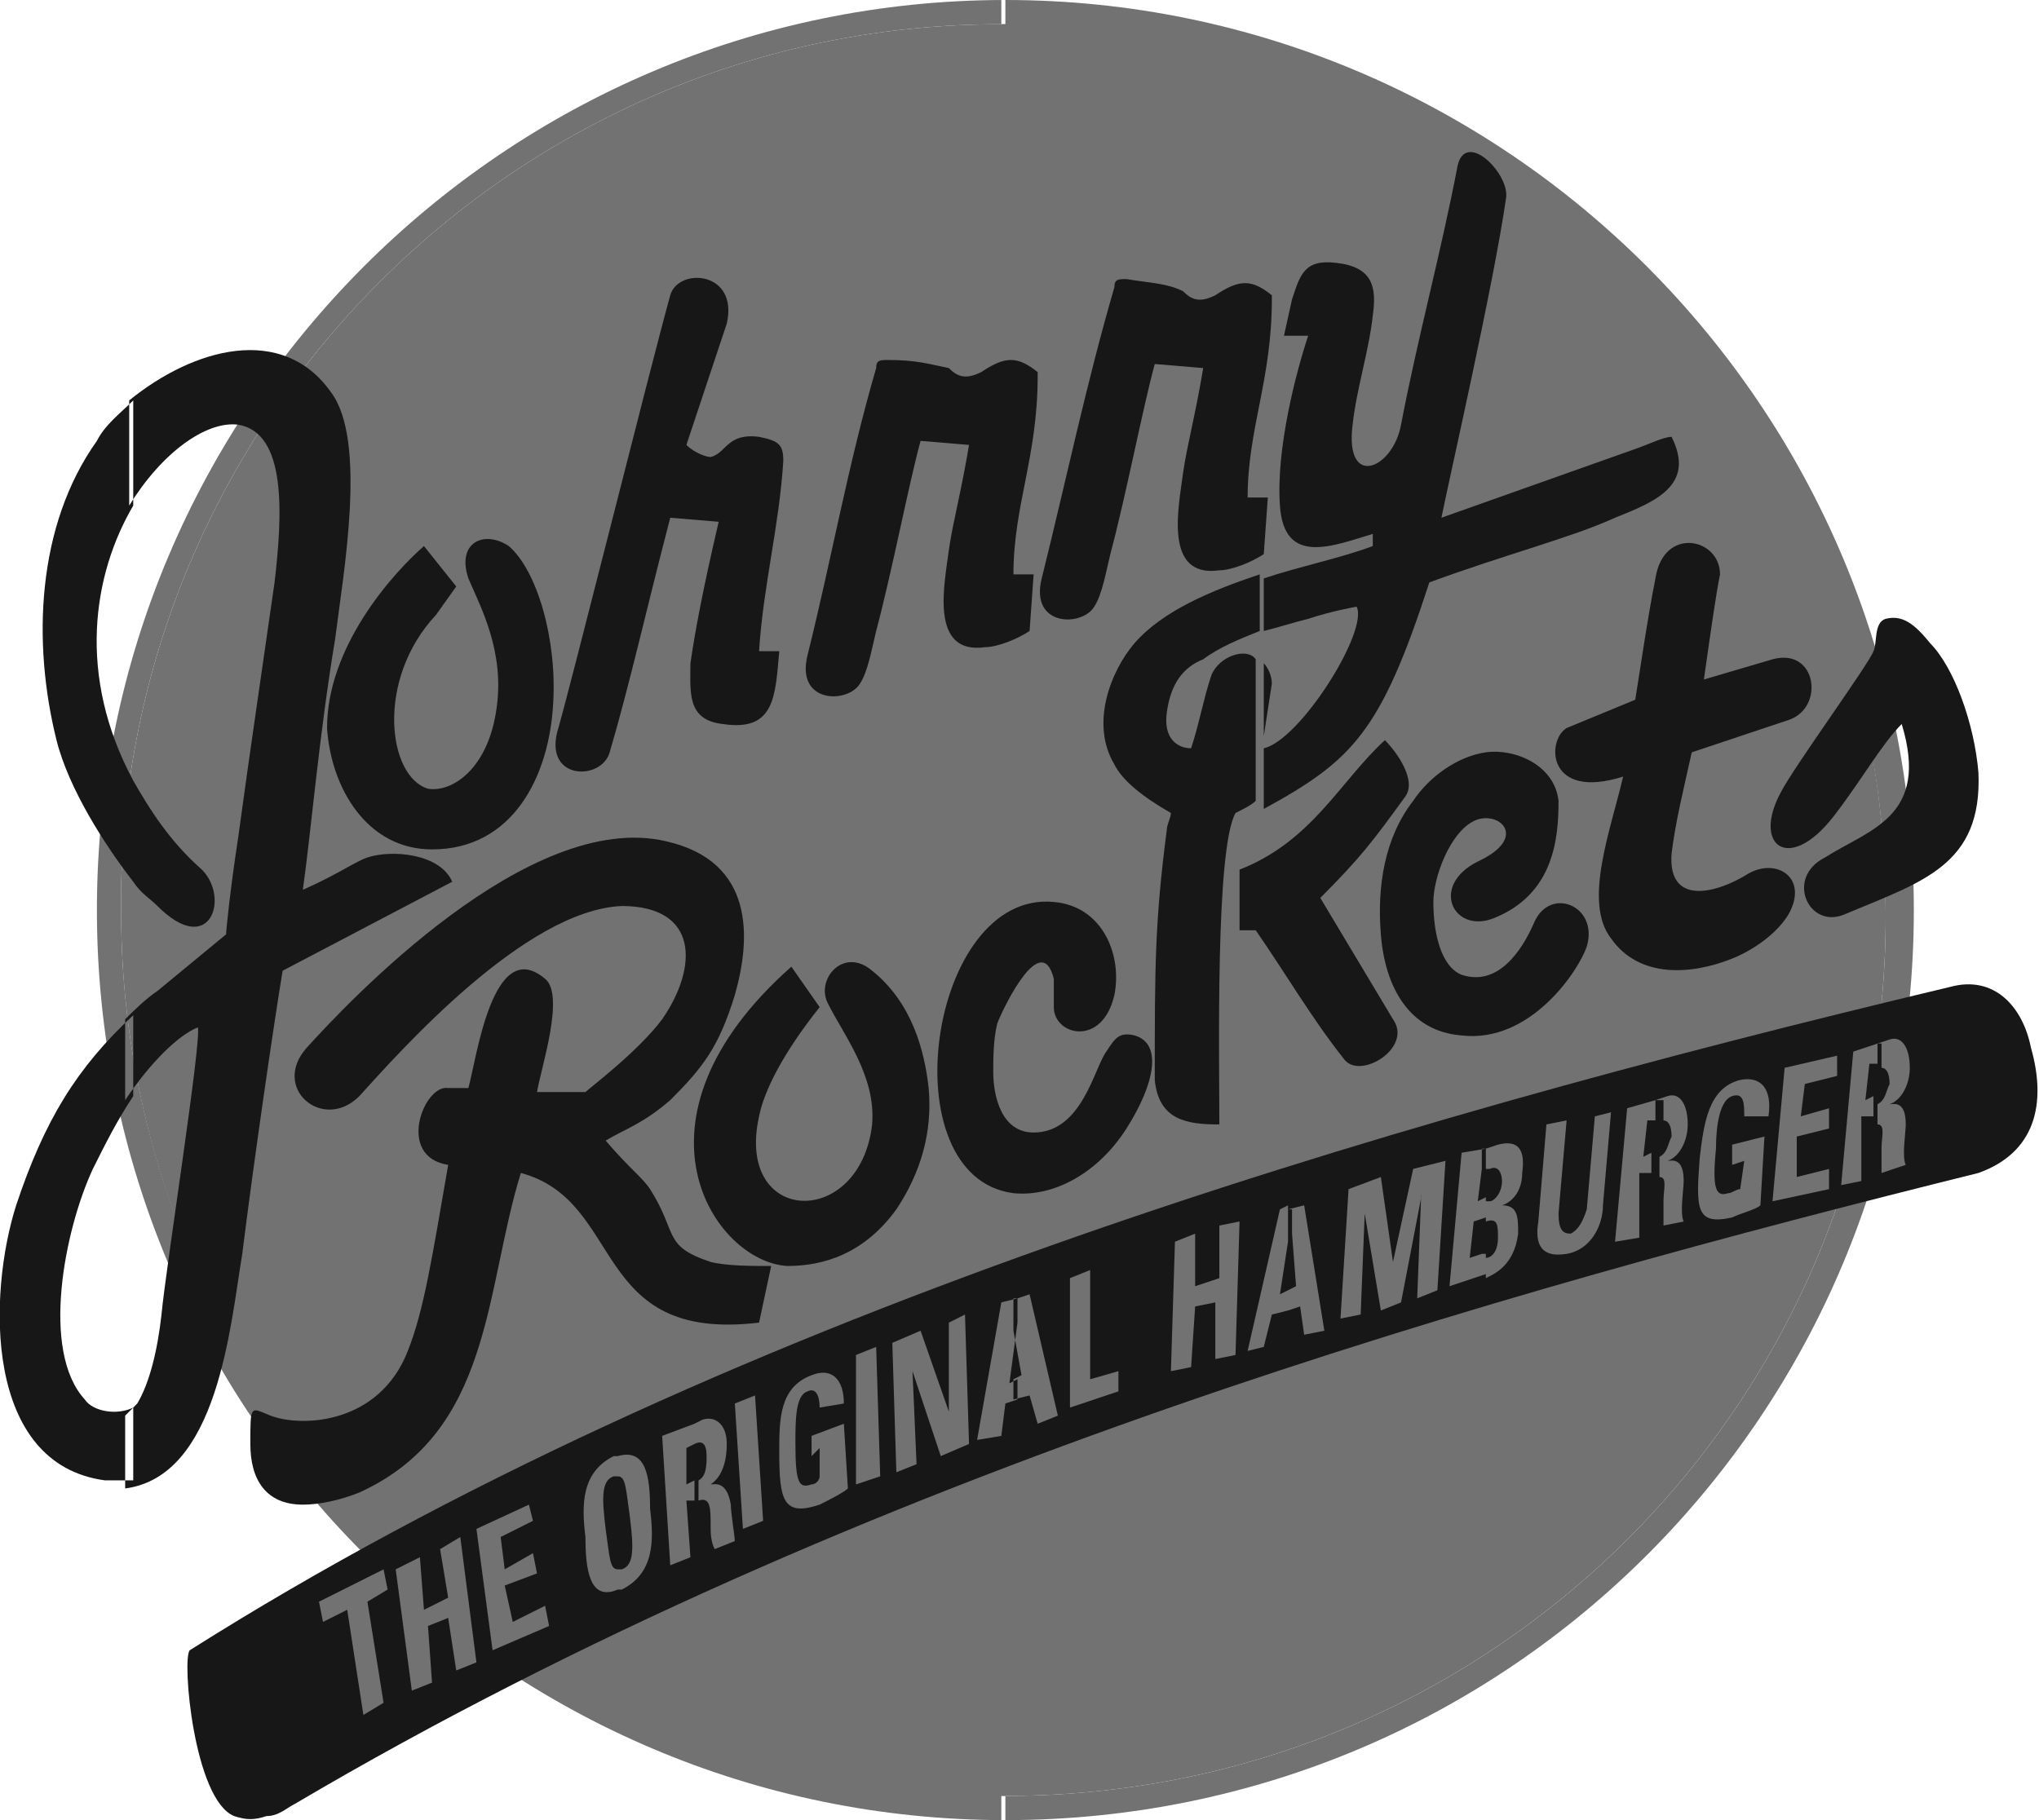
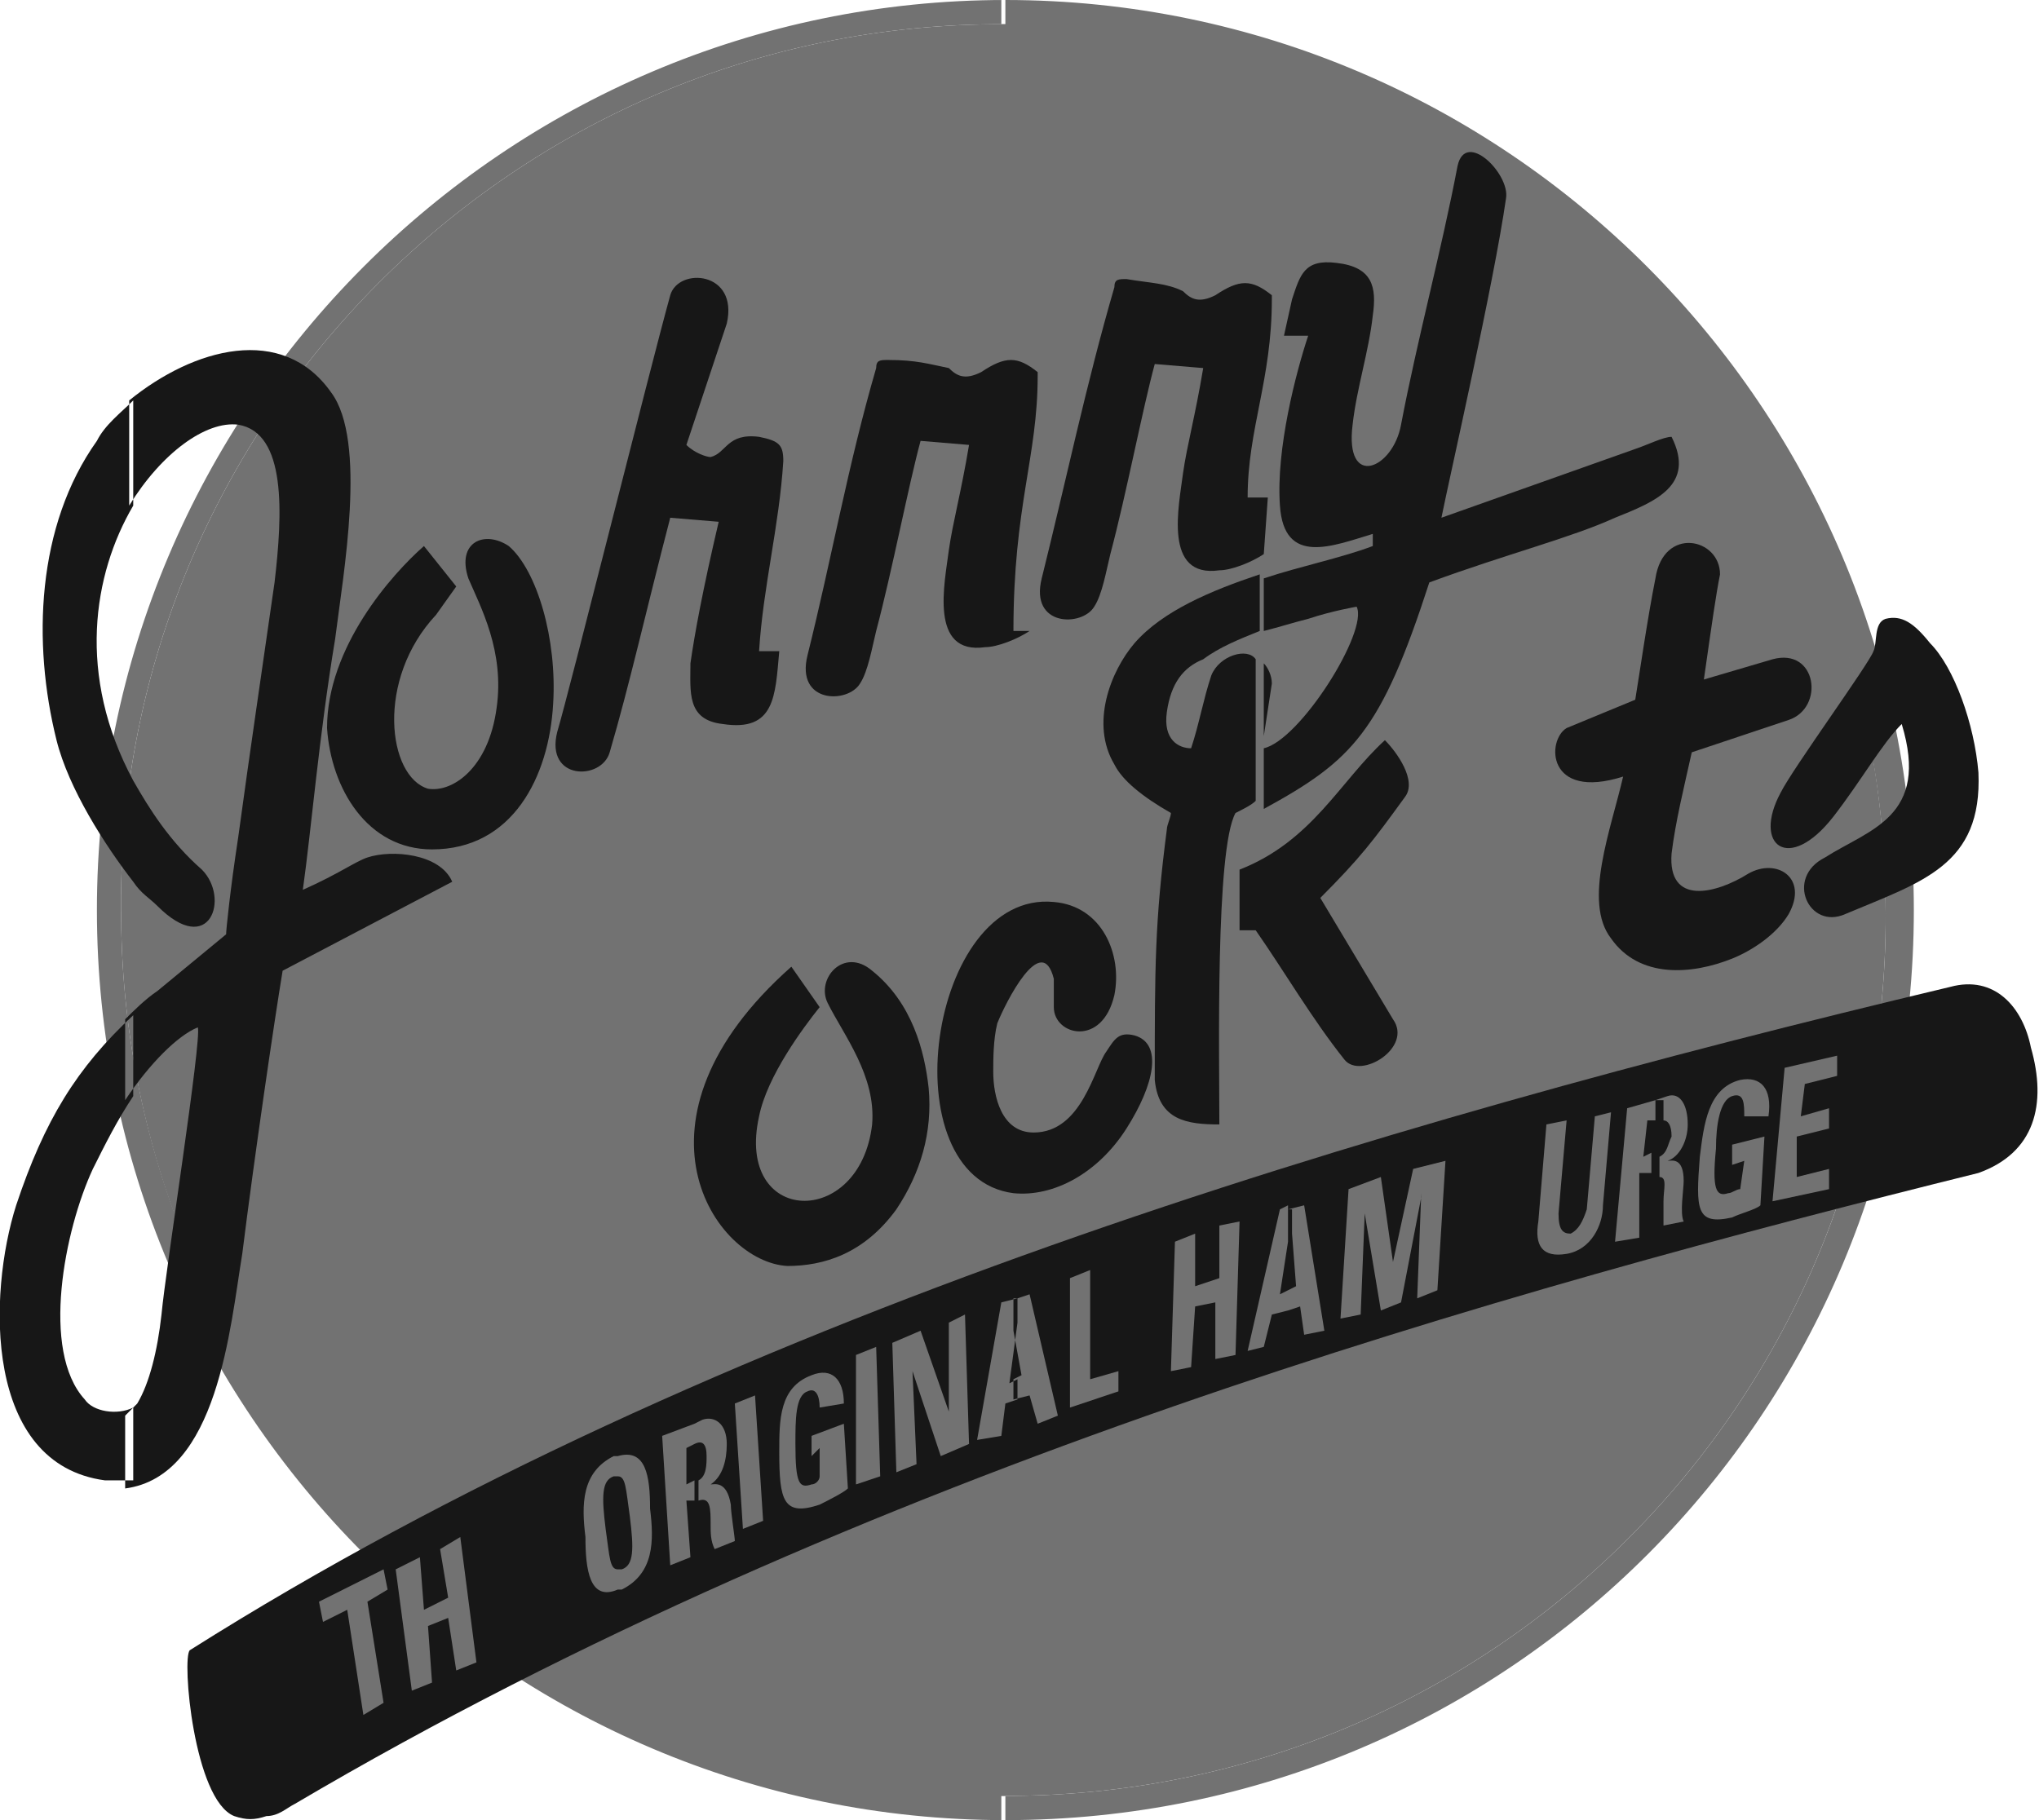
<svg xmlns="http://www.w3.org/2000/svg" width="112" height="100" viewBox="0 0 112 100" fill="none">
  <g clip-path="url(#clip0_37_483)">
    <path fill-rule="evenodd" clip-rule="evenodd" d="M55.667 98.667C82.503 98.445 104.016 76.445 103.572 49.556C103.35 22.889 81.616 1.556 55.002 1.556V0H55.224C82.725 0 105.125 22.444 105.125 50C105.125 77.556 82.947 100 55.224 100H55.002V98.667C55.224 98.667 55.446 98.667 55.667 98.667ZM55.224 1.333C55.002 1.333 54.78 1.333 54.558 1.333C27.723 1.556 6.21 23.778 6.653 50.444C6.875 77.111 28.61 98.445 55.224 98.445V100C27.723 100 5.323 77.556 5.323 50C5.323 22.444 27.723 0 55.224 0V1.333Z" fill="#727272" />
    <path fill-rule="evenodd" clip-rule="evenodd" d="M55.667 98.667C82.503 98.444 104.016 76.444 103.572 49.556C103.35 22.444 81.394 1.111 54.558 1.333C27.723 1.555 6.21 23.778 6.653 50.444C6.875 77.333 28.832 98.889 55.667 98.667Z" fill="#727272" />
    <path fill-rule="evenodd" clip-rule="evenodd" d="M107.121 54.222C109.56 53.556 111.113 55.333 111.556 57.556C112.443 60.667 111.778 63.333 108.673 64.445C82.725 70.889 47.461 80.667 16.19 99.111C15.746 99.333 15.303 99.778 14.637 99.778C13.972 100 13.529 100 12.863 99.778C10.645 98.889 9.98 91.111 10.424 90.667C39.255 72.445 75.406 61.778 107.121 54.222Z" fill="#171717" />
    <path fill-rule="evenodd" clip-rule="evenodd" d="M21.069 86.222L21.291 87.333L20.182 88L21.069 93.555L19.96 94.222L19.073 88.444L17.742 89.111L17.521 88L21.069 86.222Z" fill="#727272" />
    <path fill-rule="evenodd" clip-rule="evenodd" d="M24.618 87.778L24.174 85.111L25.283 84.445L26.17 91.334L25.061 91.778L24.618 88.889L23.509 89.334L23.731 92.445L22.622 92.889L21.735 86.222L23.065 85.556L23.287 88.445L24.618 87.778Z" fill="#727272" />
-     <path fill-rule="evenodd" clip-rule="evenodd" d="M27.057 90.667L26.17 84L29.053 82.667L29.275 83.556L27.501 84.445L27.723 86.222L29.275 85.333L29.497 86.445L27.723 87.111L28.166 89.111L29.941 88.222L30.162 89.333L27.057 90.667Z" fill="#727272" />
    <path fill-rule="evenodd" clip-rule="evenodd" d="M33.933 80C35.485 79.556 35.707 81.111 35.707 82.889C35.929 84.667 35.929 86.445 34.154 87.333H33.933V86.222H34.154C34.82 86 34.82 85.111 34.598 83.333C34.376 81.778 34.376 81.111 33.933 81.111V80ZM32.158 84.445C31.937 82.667 31.937 80.889 33.711 80H33.933V81.111H33.711C33.045 81.333 33.045 82.222 33.267 84C33.489 85.556 33.489 86.222 33.933 86.222V87.333C32.38 88 32.158 86.222 32.158 84.445Z" fill="#727272" />
    <path fill-rule="evenodd" clip-rule="evenodd" d="M38.147 78.222L38.59 78C39.255 77.778 39.921 78.222 39.921 79.334C39.921 80.222 39.699 81.111 39.034 81.556C39.255 81.556 39.921 81.334 40.143 82.667C40.143 83.111 40.364 84.445 40.364 84.667L39.255 85.111C39.034 84.667 39.034 84.222 39.034 83.778C39.034 82.889 39.034 82.222 38.368 82.445V81.334C38.812 81.111 38.812 80.445 38.812 80C38.812 79.334 38.59 79.111 38.147 79.334V78.222ZM37.925 85.556L36.816 86L36.372 78.889L38.147 78.222V79.334L37.703 79.556V81.556L38.147 81.334V82.445C38.147 82.445 38.147 82.445 37.925 82.445H37.703L37.925 85.556Z" fill="#727272" />
    <path fill-rule="evenodd" clip-rule="evenodd" d="M40.808 84L40.364 77.111L41.473 76.667L41.917 83.556L40.808 84Z" fill="#727272" />
    <path fill-rule="evenodd" clip-rule="evenodd" d="M45.022 77.333C45.022 76.667 44.8 76.222 44.356 76.445C43.691 76.667 43.691 78 43.691 79.333C43.691 81.556 43.913 81.778 44.578 81.556C44.8 81.556 45.022 81.333 45.022 81.111V79.556L44.578 80V78.889L46.352 78.222L46.574 81.778C46.352 82 45.465 82.445 45.022 82.667C43.026 83.333 42.804 82.445 42.804 79.778C42.804 78 42.804 76.222 44.578 75.556C45.687 75.111 46.352 75.778 46.352 77.111L45.022 77.333Z" fill="#727272" />
    <path fill-rule="evenodd" clip-rule="evenodd" d="M47.018 81.556V74.444L48.127 74L48.349 81.111L47.018 81.556Z" fill="#727272" />
    <path fill-rule="evenodd" clip-rule="evenodd" d="M49.236 80.889L49.014 73.778L50.566 73.111L52.119 77.555V72.667L53.006 72.222L53.228 79.333L51.675 80L50.123 75.333L50.345 80.444L49.236 80.889Z" fill="#727272" />
    <path fill-rule="evenodd" clip-rule="evenodd" d="M55.889 71.333L56.554 71.111L58.107 77.778L56.998 78.222L56.554 76.667L55.667 76.889V75.778L56.111 75.555L55.667 73.111V71.333H55.889ZM53.671 79.111L55.002 71.555L55.889 71.333V73.111V72.667L55.445 76L55.889 75.778V76.889L55.224 77.111L55.002 78.889L53.671 79.111Z" fill="#727272" />
    <path fill-rule="evenodd" clip-rule="evenodd" d="M58.772 77.333V70.222L59.881 69.778V75.778L61.434 75.333V76.445L58.772 77.333Z" fill="#727272" />
    <path fill-rule="evenodd" clip-rule="evenodd" d="M66.978 70.222V67.333L68.087 67.111L67.865 74.444L66.757 74.667V71.555L65.648 71.778L65.426 75.111L64.317 75.333L64.539 68.222L65.648 67.778V70.667L66.978 70.222Z" fill="#727272" />
    <path fill-rule="evenodd" clip-rule="evenodd" d="M70.749 66.444L71.636 66.222L72.745 73.111L71.636 73.333L71.414 71.778L70.749 72V70.889L71.192 70.667L70.97 67.778V68.222V66.444H70.749ZM68.531 74.222L70.305 66.444L70.749 66.222V68.222L70.305 71.111L70.749 70.889V72L69.862 72.222L69.418 74L68.531 74.222Z" fill="#727272" />
    <path fill-rule="evenodd" clip-rule="evenodd" d="M73.632 72.445L74.075 65.333L75.849 64.667L76.515 69.333L77.624 64.222L79.398 63.778L78.954 70.889L77.845 71.333L78.067 65.556V65.778L76.958 71.556L75.849 72L74.962 66.667L74.74 72.222L73.632 72.445Z" fill="#727272" />
-     <path fill-rule="evenodd" clip-rule="evenodd" d="M81.616 63.111L82.281 62.889C83.168 62.667 83.834 62.889 83.612 64.445C83.612 65.333 83.168 66 82.503 66.222C83.39 66.222 83.39 66.889 83.39 67.778C83.168 69.556 82.059 70 81.616 70.222V69.111C81.838 69.111 82.281 68.889 82.281 68C82.281 67.333 82.281 66.889 81.616 67.111V66H81.838C82.059 66 82.503 65.556 82.503 64.889C82.503 64.445 82.281 64 81.838 64.222H81.394V63.111H81.616ZM79.62 70.667L80.285 63.333L81.616 63.111V64.222H81.394L81.172 66L81.616 65.778V66.889L80.951 67.111L80.729 69.111L81.394 68.889C81.394 68.889 81.394 68.889 81.616 68.889V70L79.62 70.667Z" fill="#727272" />
    <path fill-rule="evenodd" clip-rule="evenodd" d="M88.491 61.111L88.048 66.222C88.048 67.333 87.382 68.667 86.052 68.889C84.721 69.111 84.277 68.444 84.499 67.111L84.943 61.778L86.052 61.556L85.608 66.667C85.608 67.555 85.83 67.778 86.273 67.778C86.717 67.555 86.939 67.111 87.16 66.444L87.604 61.333L88.491 61.111Z" fill="#727272" />
    <path fill-rule="evenodd" clip-rule="evenodd" d="M90.931 60.444L91.596 60.222C92.261 60 92.705 60.667 92.705 61.778C92.705 62.667 92.261 63.556 91.596 63.778C91.818 63.778 92.483 63.556 92.483 64.889C92.483 65.333 92.261 66.667 92.483 67.111L91.374 67.333C91.374 66.889 91.374 66.445 91.374 66C91.374 65.333 91.596 64.667 91.153 64.667V63.556C91.596 63.333 91.596 62.889 91.818 62.444C91.818 61.778 91.596 61.556 91.374 61.556V60.444H90.931ZM90.044 68L88.713 68.222L89.378 60.889L90.931 60.444V61.556H90.487L90.265 63.556L90.709 63.333V64.445C90.709 64.445 90.487 64.445 90.265 64.445H90.044V68Z" fill="#727272" />
    <path fill-rule="evenodd" clip-rule="evenodd" d="M95.81 61.333C95.81 60.667 95.81 60 95.144 60.222C94.479 60.444 94.257 61.778 94.257 63.111C94.036 65.333 94.257 65.778 94.923 65.556C95.144 65.556 95.366 65.333 95.588 65.333L95.81 63.778L95.144 64V62.889L96.919 62.444L96.697 66.222C96.475 66.445 95.588 66.667 95.144 66.889C93.148 67.333 93.148 66.445 93.37 63.556C93.592 61.778 93.814 59.778 95.588 59.333C96.697 59.111 97.362 59.778 97.141 61.333H95.81Z" fill="#727272" />
    <path fill-rule="evenodd" clip-rule="evenodd" d="M97.362 66L98.028 58.667L100.911 58V59.111L99.137 59.556L98.915 61.333L100.467 60.889V62L98.693 62.444V64.667L100.467 64.222V65.333L97.362 66Z" fill="#727272" />
-     <path fill-rule="evenodd" clip-rule="evenodd" d="M103.129 57.333L103.794 57.111C104.459 56.889 104.903 57.556 104.903 58.667C104.903 59.556 104.459 60.444 103.794 60.667C104.016 60.667 104.681 60.444 104.681 61.778C104.681 62.222 104.459 63.556 104.681 64L103.35 64.445C103.35 64 103.35 63.556 103.35 63.111C103.35 62.444 103.572 61.778 103.129 61.778V60.667C103.572 60.444 103.572 60 103.794 59.556C103.794 58.889 103.572 58.667 103.35 58.667V57.333H103.129ZM102.241 64.889L101.133 65.111L101.798 57.778L103.129 57.333V58.444H102.685L102.463 60.444L102.907 60.222V61.333C102.907 61.333 102.685 61.333 102.463 61.333H102.241V64.889Z" fill="#727272" />
    <path fill-rule="evenodd" clip-rule="evenodd" d="M20.182 47.111C19.517 47.333 18.63 48 16.634 48.889C17.077 45.778 17.521 40.444 18.408 35.111C18.851 31.556 20.182 24.222 18.186 21.556C15.525 17.778 10.646 19.111 7.097 22V27.778C8.871 24.889 11.311 23.111 13.085 23.333C15.746 23.778 15.525 28.222 15.081 32C14.416 36.667 13.75 41.111 13.085 46C12.642 48.889 12.42 51.111 12.42 51.333L8.649 54.444C7.984 54.889 7.319 55.556 6.875 56V60.444C8.206 58.444 9.758 56.889 10.867 56.444C11.089 57.111 9.093 69.778 8.871 72.222C8.649 74.222 8.206 76 7.54 77.111C7.319 77.333 7.097 77.556 6.875 77.778V81.778C11.976 81.111 12.642 72.889 13.307 68.889C13.972 63.556 15.081 56 15.525 53.333L24.84 48.444C24.174 46.889 21.513 46.667 20.182 47.111ZM7.319 48.444V42.889C8.206 44.444 9.315 46.222 11.089 47.778C12.642 49.333 11.533 52.667 8.649 49.778C8.206 49.333 7.762 49.111 7.319 48.444C7.319 48.667 7.319 48.667 7.319 48.444ZM7.319 22C6.653 22.667 5.766 23.333 5.323 24.222C1.996 28.889 1.774 35.333 3.105 40.667C3.77 43.333 5.766 46.444 7.319 48.444V42.889C4.214 37.111 5.101 31.556 7.319 27.778V22ZM7.319 55.778C4.214 58.667 2.44 61.556 0.887 66.222C-0.665 71.111 -0.887 80.445 5.766 81.333C6.432 81.333 6.875 81.333 7.319 81.333V77.333C6.432 77.778 5.101 77.556 4.657 76.889C2.218 74.222 3.548 67.556 5.101 64.222C5.766 62.889 6.432 61.556 7.319 60.222V55.778Z" fill="#171717" />
    <path fill-rule="evenodd" clip-rule="evenodd" d="M23.731 46.667C28.166 46.667 30.162 42.667 30.384 38.667C30.606 35.111 29.497 31.333 27.945 30C26.614 29.111 25.061 29.778 25.727 31.778C26.392 33.333 27.723 35.778 27.279 38.889C26.836 42.222 24.84 43.556 23.509 43.333C21.291 42.667 20.626 37.333 23.953 33.778L25.061 32.222L23.287 30C21.513 31.556 17.964 35.556 17.964 40C18.186 43.333 20.182 46.667 23.731 46.667Z" fill="#171717" />
    <path fill-rule="evenodd" clip-rule="evenodd" d="M36.816 16.222C35.707 20.222 31.271 38 30.606 40.222C29.94 42.889 33.045 42.889 33.489 41.334C34.598 37.556 35.485 33.556 36.816 28.445L39.477 28.667C38.59 32.445 38.146 34.889 37.925 36.445C37.925 38 37.703 39.556 39.699 39.778C42.582 40.222 42.582 38.222 42.804 35.778H41.695C41.917 32.222 42.804 28.889 43.026 25.334C43.026 24.445 42.804 24.222 41.695 24C39.921 23.778 39.921 24.889 39.033 25.111C38.812 25.111 38.146 24.889 37.703 24.445L39.921 17.778C40.586 14.889 37.259 14.667 36.816 16.222Z" fill="#171717" />
    <path fill-rule="evenodd" clip-rule="evenodd" d="M57.22 31.778C56.554 34.444 59.438 34.444 60.103 33.333C60.547 32.667 60.768 31.333 60.99 30.444C61.877 27.111 62.764 22.444 63.43 20L66.091 20.222C65.647 22.889 65.204 24.444 64.982 26C64.76 27.778 63.873 31.778 66.978 31.333C67.644 31.333 68.752 30.889 69.418 30.444L69.64 27.333H68.531C68.531 23.555 69.861 20.889 69.861 16.444C69.861 16.222 69.861 16.222 69.861 16.222C68.752 15.333 68.087 15.333 66.756 16.222C65.869 16.667 65.426 16.444 64.982 16C64.095 15.556 63.208 15.556 61.877 15.333C61.434 15.333 61.212 15.333 61.212 15.778C59.659 21.111 58.55 26.444 57.22 31.778Z" fill="#171717" />
    <path fill-rule="evenodd" clip-rule="evenodd" d="M69.418 34.667C70.305 34.444 70.97 34.222 71.857 34C73.188 33.556 74.519 33.333 74.519 33.333C75.184 34.667 71.414 40.667 69.418 41.111V44.444C74.297 41.778 75.849 40.222 78.511 32C82.725 30.445 86.273 29.556 88.713 28.445C90.931 27.556 93.148 26.667 91.818 24C91.374 24 90.487 24.445 89.822 24.667L79.176 28.445C79.62 26.222 82.059 15.556 82.725 10.889C82.946 9.556 80.507 7.111 80.063 9.111C79.176 13.778 77.845 18.667 76.958 23.333C76.515 25.778 73.853 26.889 74.297 23.333C74.519 21.333 75.184 19.333 75.406 17.333C75.628 15.778 75.406 14.667 73.41 14.444C71.635 14.222 71.414 15.111 70.97 16.445L70.527 18.445H71.857C71.192 20.445 70.083 24.667 70.305 27.778C70.527 31.111 73.188 30 75.406 29.333V30C73.632 30.667 71.414 31.111 69.418 31.778V34.667ZM69.418 40.444V36.444C69.639 36.667 69.861 37.111 69.861 37.556L69.418 40.444ZM66.535 37.111C66.091 38.444 65.869 39.778 65.426 41.111C64.76 41.111 63.873 40.667 64.095 39.111C64.317 37.556 64.982 36.667 66.091 36.222C66.978 35.556 68.087 35.111 69.196 34.667V31.556C66.535 32.444 63.873 33.556 62.321 35.333C60.99 36.889 59.881 39.778 61.212 42C61.655 42.889 62.764 43.778 64.317 44.667C64.317 44.889 64.095 45.333 64.095 45.556C63.43 50.667 63.43 53.111 63.43 59.333C63.651 61.556 65.204 61.778 66.978 61.778C66.978 58 66.756 46.667 67.865 44.667C68.309 44.444 68.752 44.222 68.974 44V40.667V40.222V36.222C68.531 35.556 66.978 36 66.535 37.111Z" fill="#171717" />
    <path fill-rule="evenodd" clip-rule="evenodd" d="M76.071 40.667C73.632 42.889 72.079 46.222 68.087 47.778V51.111H68.974C70.526 53.333 72.079 56 73.853 58.222C74.74 59.333 77.624 57.556 76.515 56L72.523 49.333C74.74 47.111 75.406 46.222 77.18 43.778C77.845 42.889 76.736 41.333 76.071 40.667Z" fill="#171717" />
-     <path fill-rule="evenodd" clip-rule="evenodd" d="M75.849 51.333C76.071 54.222 77.402 56.667 80.285 56.889C84.055 57.333 86.717 53.333 87.16 52C87.826 49.778 85.164 48.667 84.277 50.667C83.612 52.222 82.281 54.222 80.285 53.556C79.176 53.111 78.733 51.333 78.733 49.556C78.733 48.222 79.62 45.778 80.95 45.111C82.281 44.444 84.055 46 81.172 47.333C78.511 48.667 79.841 51.333 82.059 50.444C85.386 49.111 85.608 46 85.608 44C85.386 42 83.168 41.111 81.616 41.333C80.063 41.556 78.511 42.667 77.624 44C76.071 46 75.628 48.667 75.849 51.333Z" fill="#171717" />
    <path fill-rule="evenodd" clip-rule="evenodd" d="M89.156 42.667C88.491 45.556 86.939 49.556 88.491 51.556C90.044 53.778 92.927 53.556 95.145 52.667C96.254 52.222 97.584 51.333 98.249 50.222C99.358 48.222 97.584 47.111 96.032 48C94.257 49.111 91.596 49.778 91.818 46.889C92.04 45.111 92.483 43.333 92.927 41.333L98.249 39.556C100.246 38.889 99.802 35.556 97.362 36.222L93.592 37.333C94.036 34.222 94.257 32.667 94.479 31.556C94.479 29.556 91.374 28.889 90.931 31.778C90.487 34 90.044 37.111 89.822 38.444L86.052 40C84.943 40.667 84.943 44 89.156 42.667Z" fill="#171717" />
    <path fill-rule="evenodd" clip-rule="evenodd" d="M97.806 43.555C96.253 46.444 98.249 48 100.689 44.889C102.241 42.889 103.35 40.889 104.459 39.778C106.012 44.889 102.685 45.555 100.245 47.111C98.028 48.222 99.358 51.111 101.354 50.222C105.568 48.444 108.895 47.555 108.673 42.444C108.451 39.778 107.342 36.667 106.012 35.333C105.125 34.222 104.459 33.778 103.572 34C102.907 34.222 103.129 35.333 102.907 35.778C102.685 36.444 98.471 42.222 97.806 43.555Z" fill="#171717" />
    <path fill-rule="evenodd" clip-rule="evenodd" d="M57.885 49.556C51.01 48.889 48.792 64.667 55.667 65.555C57.885 65.778 60.325 64.444 61.877 62C63.43 59.556 63.873 57.333 62.321 56.889C61.434 56.667 61.212 57.111 60.768 57.778C60.103 58.667 59.438 62.222 56.776 62.222C55.002 62.222 54.558 60.222 54.558 58.889C54.558 58.222 54.558 57.111 54.78 56.222C55.224 55.111 57.22 51.111 57.885 53.778C57.885 54.222 57.885 54.889 57.885 55.333C57.885 56.889 60.546 57.556 61.212 54.667C61.655 52.444 60.546 49.778 57.885 49.556Z" fill="#171717" />
    <path fill-rule="evenodd" clip-rule="evenodd" d="M45.022 55.333L43.469 53.111C33.933 61.556 39.255 69.333 43.248 69.555C45.243 69.555 47.461 68.889 49.236 66.444C50.566 64.444 51.232 62.222 51.01 59.778C50.788 57.778 50.123 55.111 47.905 53.333C46.352 52 44.8 53.778 45.465 55.111C46.352 56.889 48.127 59.111 47.905 61.778C47.239 67.555 40.364 67.333 41.695 61.333C42.139 59.111 44.135 56.444 45.022 55.333Z" fill="#171717" />
-     <path fill-rule="evenodd" clip-rule="evenodd" d="M40.364 54.667C41.252 51.556 41.473 47.333 36.594 46.222C29.053 44.444 19.073 55.111 16.855 57.556C14.859 59.778 17.743 62.222 19.739 60.222C21.956 57.778 28.832 50 34.154 49.778C38.368 49.778 38.368 53.111 36.372 56C35.042 57.778 32.38 59.778 32.158 60H29.497C29.719 58.667 31.049 54.667 29.941 53.778C27.057 51.333 26.17 58.222 25.727 59.778C25.283 59.778 25.061 59.778 24.618 59.778C23.287 59.556 21.735 63.556 24.618 64C23.731 69.111 23.287 72 22.4 74.222C20.848 78.222 16.634 78.444 14.859 77.778C13.751 77.333 13.751 77.111 13.751 79.333C13.751 81.333 14.638 82.667 16.634 82.667C17.521 82.667 18.63 82.444 19.739 82C27.057 78.667 26.614 70.889 28.61 64.444C34.376 66 32.38 73.778 41.695 72.667L42.36 69.555C41.252 69.555 39.921 69.555 39.034 69.333C36.372 68.444 37.259 67.778 35.707 65.333C35.263 64.667 34.598 64.222 33.267 62.667C34.376 62 35.263 61.778 36.816 60.444C38.59 58.667 39.477 57.556 40.364 54.667Z" fill="#171717" />
-     <path fill-rule="evenodd" clip-rule="evenodd" d="M44.356 36C43.691 38.667 46.574 38.667 47.239 37.556C47.683 36.889 47.905 35.556 48.127 34.667C49.014 31.333 49.901 26.667 50.566 24.222L53.228 24.445C52.784 27.111 52.34 28.667 52.119 30.222C51.897 32 51.01 36 54.115 35.556C54.78 35.556 55.889 35.111 56.554 34.667L56.776 31.556H55.667C55.667 27.778 56.998 25.111 56.998 20.667C56.998 20.445 56.998 20.445 56.998 20.445C55.889 19.556 55.224 19.556 53.893 20.445C53.006 20.889 52.562 20.667 52.119 20.222C51.01 20 50.344 19.778 48.792 19.778C48.348 19.778 48.127 19.778 48.127 20.222C46.574 25.556 45.687 30.667 44.356 36Z" fill="#171717" />
+     <path fill-rule="evenodd" clip-rule="evenodd" d="M44.356 36C43.691 38.667 46.574 38.667 47.239 37.556C47.683 36.889 47.905 35.556 48.127 34.667C49.014 31.333 49.901 26.667 50.566 24.222L53.228 24.445C52.784 27.111 52.34 28.667 52.119 30.222C51.897 32 51.01 36 54.115 35.556C54.78 35.556 55.889 35.111 56.554 34.667H55.667C55.667 27.778 56.998 25.111 56.998 20.667C56.998 20.445 56.998 20.445 56.998 20.445C55.889 19.556 55.224 19.556 53.893 20.445C53.006 20.889 52.562 20.667 52.119 20.222C51.01 20 50.344 19.778 48.792 19.778C48.348 19.778 48.127 19.778 48.127 20.222C46.574 25.556 45.687 30.667 44.356 36Z" fill="#171717" />
  </g>
  <defs>
    <clipPath id="clip0_37_483">
      <rect width="112" height="100" fill="white" />
    </clipPath>
  </defs>
</svg>